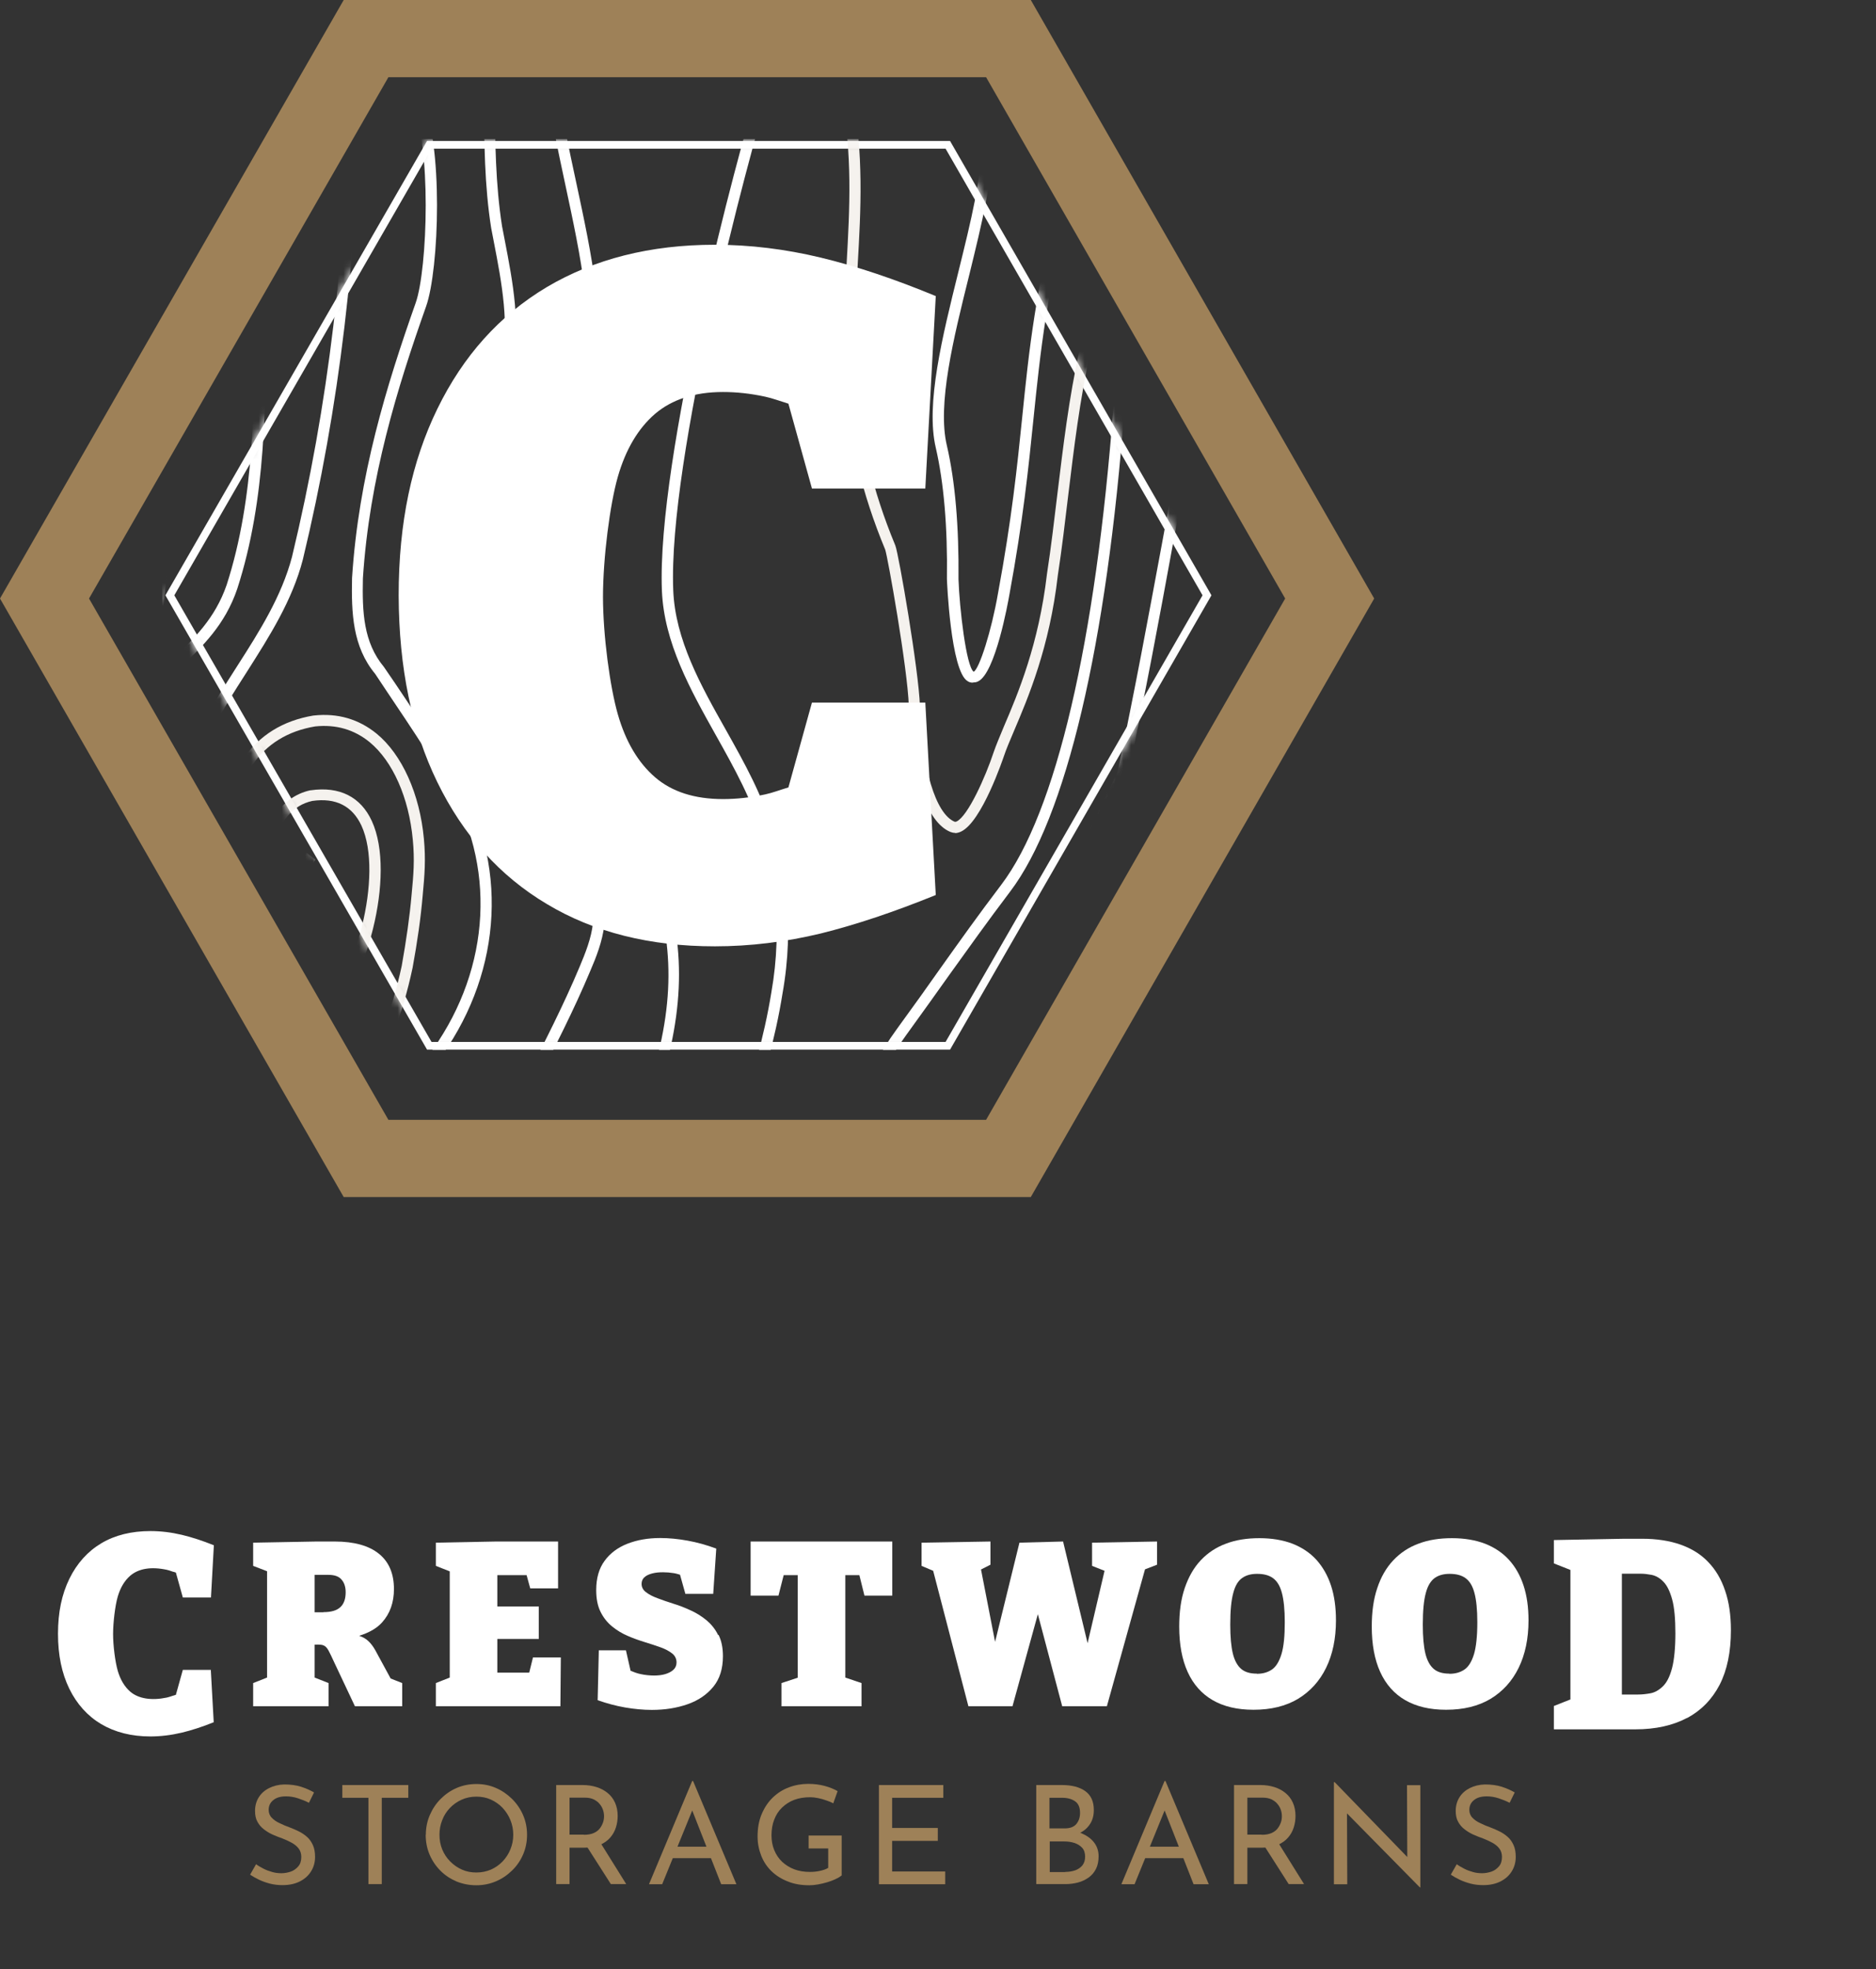
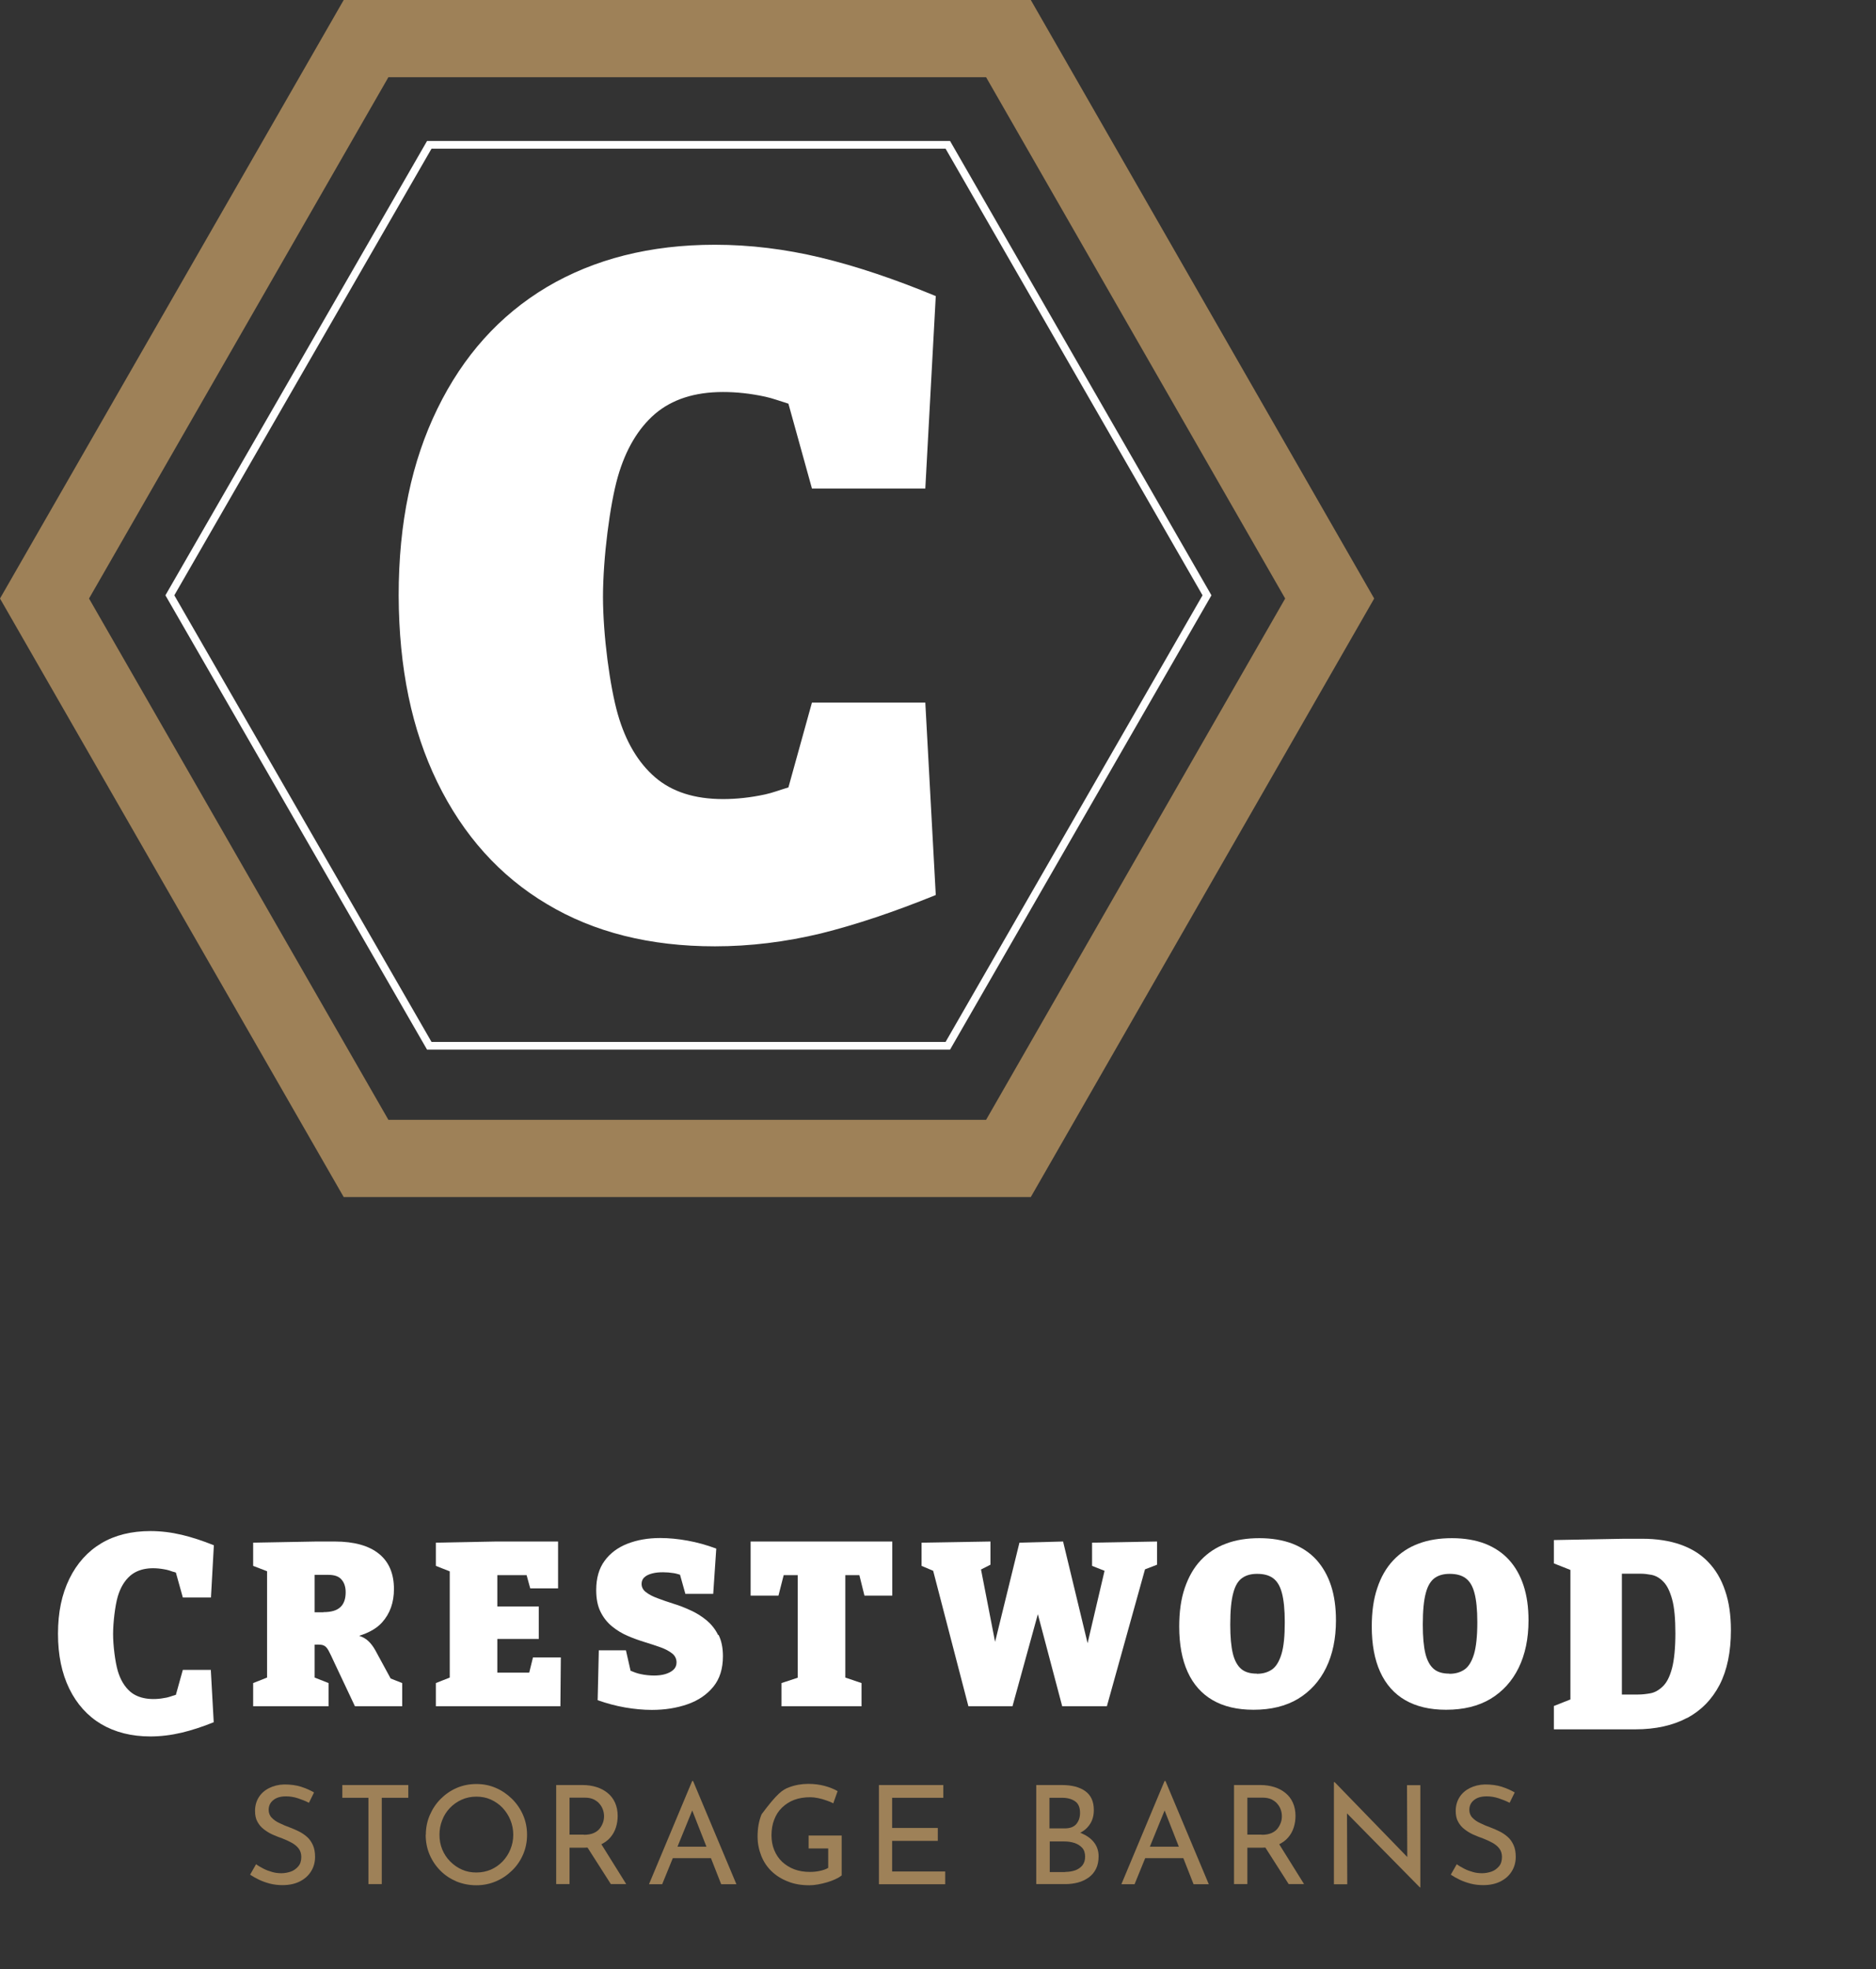
<svg xmlns="http://www.w3.org/2000/svg" width="243" height="255" viewBox="0 0 243 255" fill="none">
  <rect x="0" y="0" width="243" height="255" fill="#333333" stroke="none" />
  <g clip-path="url(#clip0_8765_9210)">
    <path d="M122.773 18.755L156.343 77.083L122.773 135.411H55.605L22.003 77.083L55.605 18.755H122.773Z" stroke="#FEFEFE" />
    <mask id="mask0_8765_9210" style="mask-type:luminance" maskUnits="userSpaceOnUse" x="21" y="18" width="136" height="118">
-       <path d="M123.062 18.255H55.315L21.426 77.083L55.315 135.911H123.062L156.92 77.083L123.062 18.255Z" fill="white" />
-     </mask>
+       </mask>
    <g mask="url(#mask0_8765_9210)">
      <path d="M123.718 107.844C123.468 107.844 123.249 107.781 123.093 107.718C120.001 106.434 118.002 100.357 117.721 91.43C117.565 86.543 114.972 72.039 114.66 71.162C108.444 56.189 109.069 45.006 109.662 34.168C110.068 26.9 110.443 20.009 108.944 12.021L110.35 11.77C111.911 19.946 111.505 27.213 111.099 34.262C110.506 44.943 109.881 55.97 115.972 70.63C116.409 71.726 119.001 86.762 119.158 91.398C119.407 99.48 121.188 105.369 123.655 106.403C123.655 106.403 123.749 106.434 123.905 106.371C125.373 105.682 127.653 100.608 128.715 97.381C129.028 96.473 129.496 95.376 130.027 94.092C131.839 89.863 134.556 83.442 135.618 74.295C136.149 70.849 136.555 67.372 136.961 63.989C137.711 57.849 138.46 51.459 139.835 45.351C140.428 42.312 141.053 39.305 141.677 36.298C143.395 27.934 145.144 19.32 146.581 10.611L147.987 10.831C146.55 19.539 144.77 28.185 143.083 36.548C142.458 39.556 141.834 42.594 141.24 45.633C139.866 51.678 139.116 58.006 138.367 64.145C137.96 67.529 137.554 71.037 137.023 74.483C135.962 83.786 133.182 90.333 131.339 94.656C130.808 95.909 130.339 97.005 130.058 97.851C129.933 98.196 127.185 106.434 124.467 107.687C124.186 107.812 123.936 107.875 123.687 107.875L123.718 107.844Z" fill="#F5F2EE" />
      <path d="M111.037 202.1C105.789 186.062 104.727 169.272 107.913 153.484L108.069 152.826C109.975 145.496 111.474 139.701 116.19 133.217C118.377 130.21 120.157 127.735 121.781 125.417C124.374 121.783 126.591 118.651 129.683 114.578C136.774 105.244 141.927 83.191 144.239 52.461C144.301 51.615 144.332 51.083 144.363 50.926C145.925 37.801 148.455 24.958 151.329 10.705C151.329 10.423 151.485 10.204 151.641 10.079C151.985 9.765 152.453 9.797 152.64 9.797L152.547 11.175C152.547 11.175 152.703 11.05 152.734 10.956C149.861 25.271 147.362 38.083 145.8 51.114C145.8 51.302 145.738 51.803 145.675 52.587C143.364 83.598 138.085 105.901 130.839 115.455C127.778 119.496 125.561 122.629 122.968 126.231C121.313 128.549 119.564 131.024 117.377 134.031C112.817 140.296 111.349 145.966 109.506 153.171L109.35 153.766C106.227 169.272 107.257 185.811 112.442 201.599L111.099 202.037L111.037 202.1Z" fill="white" />
      <path d="M37.199 201.943L35.763 201.818C36.606 192.044 36.543 181.77 36.45 171.84C36.45 169.929 36.45 168.05 36.419 166.17C35.825 165.042 35.825 163.883 35.856 162.756C35.856 162.004 35.856 161.283 35.7 160.626L35.575 160.124C35.232 158.903 34.857 157.524 35.075 156.084C34.638 155.112 34.451 154.047 34.232 152.982C34.107 152.387 34.014 151.792 33.857 151.228C32.577 146.247 30.547 141.329 28.579 136.599C24.362 126.45 19.989 115.956 22.988 104.178C23.644 97.349 27.267 91.648 30.796 86.135C33.607 81.75 36.481 77.207 37.824 72.102C42.54 52.523 44.945 32.35 45.195 10.392H46.632C46.382 32.444 43.977 52.743 39.23 72.446C37.855 77.771 34.888 82.407 32.046 86.887C28.454 92.494 25.081 97.788 24.456 104.397C21.551 115.8 25.611 125.636 29.953 136.004C31.952 140.797 34.014 145.746 35.294 150.821C35.45 151.416 35.575 152.043 35.7 152.7C35.919 153.797 36.106 154.799 36.512 155.676L36.606 155.896V156.115C36.325 157.305 36.668 158.558 36.981 159.749L37.106 160.25C37.324 161.095 37.324 161.941 37.324 162.756C37.324 163.789 37.324 164.76 37.793 165.606L37.886 165.763V165.951C37.886 167.893 37.886 169.835 37.918 171.809C37.98 181.77 38.074 192.107 37.231 201.943H37.199Z" fill="white" />
      <path d="M58.032 201.536H56.596C56.596 198.811 56.44 196.023 56.315 193.329C56.033 188.129 55.721 182.71 56.565 177.384C56.814 175.975 56.689 174.44 56.565 173.093C56.471 172.247 56.658 171.464 56.846 170.712C57.033 169.992 57.189 169.302 57.064 168.645C57.064 166.17 57.783 163.883 58.47 161.691L58.876 160.344C61.281 153.045 64.81 146.185 68.184 139.544C70.557 134.908 73.025 130.084 75.086 125.166C75.836 123.38 76.585 121.501 76.804 119.559C77.273 115.58 76.523 111.414 74.555 107.217C72.775 103.176 70.713 99.605 68.746 96.128C66.309 91.868 63.811 87.482 61.843 82.376C57.845 72.853 60.5 63.487 63.061 54.403C63.686 52.148 64.373 49.798 64.904 47.511C66.06 42.155 64.998 36.642 63.967 31.317L63.623 29.531C62.749 24.018 62.718 18.379 62.686 12.929V10.423H64.092V12.929C64.123 18.317 64.186 23.892 65.029 29.28L65.373 31.066C66.434 36.548 67.528 42.218 66.309 47.856C65.778 50.174 65.091 52.555 64.467 54.81C61.968 63.644 59.407 72.791 63.217 81.875C65.154 86.918 67.528 91.053 70.026 95.47C72.025 98.978 74.087 102.612 75.898 106.684C77.991 111.132 78.803 115.549 78.272 119.809C78.022 121.908 77.242 123.913 76.429 125.792C74.337 130.773 71.869 135.597 69.464 140.264C66.091 146.843 62.624 153.671 60.219 160.845L59.813 162.16C59.157 164.259 58.47 166.421 58.47 168.582C58.626 169.428 58.407 170.274 58.22 171.088C58.064 171.746 57.908 172.372 57.97 172.999C58.126 174.44 58.251 176.1 57.97 177.666C57.158 182.835 57.439 188.16 57.72 193.297C57.876 195.991 58.032 198.811 58.032 201.567V201.536Z" fill="white" />
-       <path d="M68.09 201.943L66.653 201.818C67.09 197.339 68.152 192.859 69.152 188.536C69.714 186.156 70.308 183.681 70.776 181.238C72.525 170.65 75.211 161.534 78.99 153.421C91.828 125.448 87.268 116.709 73.712 90.834L72.494 88.485C66.747 77.49 69.214 69.627 73.681 55.343C74.274 53.432 74.899 51.428 75.555 49.266C77.148 42.218 75.18 33.04 73.275 24.144C72.244 19.32 71.245 14.777 70.901 10.768L72.338 10.643C72.681 14.558 73.65 19.069 74.68 23.83C76.617 32.852 78.616 42.218 76.96 49.611C76.304 51.835 75.648 53.84 75.055 55.75C70.557 70.097 68.277 77.302 73.743 87.796L74.961 90.145C88.392 115.769 93.421 125.354 80.271 153.985C76.554 161.973 73.899 170.963 72.15 181.457C71.682 183.932 71.088 186.438 70.526 188.85C69.527 193.141 68.496 197.558 68.059 201.943H68.09Z" fill="white" />
      <path d="M95.794 202.1C92.671 192.138 89.266 178.982 90.797 165.669C91.609 158.809 93.608 152.137 95.545 145.715C97.231 140.108 98.98 134.344 99.917 128.486C100.667 124.258 100.792 119.997 100.355 116.113L100.261 115.173C100.074 113.607 100.074 113.356 99.636 112.354C99.48 111.728 99.355 111.226 99.23 110.725C99.012 109.879 98.793 109.034 98.699 108.157C97.512 103.74 95.076 99.386 92.702 95.157C89.423 89.299 86.018 83.222 85.737 76.487C85.05 59.321 95.545 19.758 98.293 11.175L99.668 11.613C96.95 20.134 86.518 59.446 87.205 76.424C87.455 82.815 90.766 88.735 93.983 94.436C96.388 98.728 98.887 103.145 100.136 107.843C100.261 108.72 100.48 109.535 100.667 110.349C100.792 110.882 100.948 111.414 101.042 111.916C101.51 112.949 101.542 113.388 101.729 114.985L101.823 115.894C102.291 119.903 102.135 124.32 101.354 128.674C100.417 134.595 98.668 140.421 96.95 146.06C95.014 152.45 93.046 159.059 92.234 165.763C90.734 178.825 94.077 191.763 97.169 201.599L95.794 202.037V202.1Z" fill="white" />
      <path d="M129.371 202.069C128.184 198.09 125.685 194.645 123.249 191.324C120.344 187.315 117.346 183.211 116.409 177.98C114.535 167.705 115.441 157.337 118.908 148.754C121.281 143.491 124.624 138.761 127.809 134.188C130.402 130.491 133.088 126.67 135.212 122.629C136.149 120.843 136.649 120.373 136.961 120.06C137.148 119.872 137.18 119.841 137.523 117.491C137.648 116.614 137.617 116.395 137.617 116.144C137.617 115.863 137.617 115.581 137.679 114.672L137.742 114.453C138.054 113.764 139.46 110.851 140.99 107.749C142.614 104.429 144.457 100.67 144.77 99.918C147.018 89.299 148.767 79.776 150.485 70.535C153.421 54.591 156.17 39.555 161.261 20.948L162.635 21.324C157.544 39.868 154.796 54.904 151.86 70.817C150.173 80.058 148.393 89.612 146.113 100.357C145.738 101.265 143.957 104.899 142.24 108.407C140.865 111.226 139.428 114.108 139.085 114.923C139.022 115.612 139.022 115.863 139.022 116.082C139.022 116.395 139.022 116.677 138.898 117.679C138.523 120.279 138.491 120.561 137.898 121.094C137.648 121.313 137.273 121.689 136.43 123.287C134.244 127.421 131.558 131.274 128.934 135.002C125.779 139.544 122.5 144.212 120.188 149.317C116.815 157.619 115.972 167.705 117.783 177.729C118.627 182.616 121.406 186.437 124.374 190.478C126.872 193.893 129.434 197.432 130.714 201.661L129.34 202.069H129.371Z" fill="white" />
-       <path d="M25.33 202.037C25.33 202.037 25.205 202.037 25.143 202.037L25.268 200.596C25.268 200.596 25.081 200.784 25.081 200.909C25.081 200.847 25.081 200.784 25.081 200.721C25.081 200.627 25.081 200.533 25.081 200.439C25.268 198.591 25.486 196.837 25.705 195.052C26.954 184.339 28.235 173.25 27.173 162.348C26.767 153.734 24.331 145.308 21.957 137.163C20.395 131.744 18.771 126.168 17.741 120.53C17.553 119.277 17.241 117.679 16.897 115.862C15.71 109.723 14.117 101.296 14.929 97.005C15.96 91.398 19.24 88.296 22.363 85.321C25.081 82.752 27.86 80.089 29.36 75.735C33.045 64.302 32.983 51.96 32.92 40.025C32.92 36.955 32.92 33.885 32.92 30.847C32.639 28.309 32.889 25.866 33.108 23.485C33.326 21.23 33.514 19.131 33.326 16.907C33.264 16.03 33.451 15.216 33.607 14.432C33.795 13.587 33.951 12.804 33.826 12.052C33.764 11.707 33.795 11.394 33.826 11.112V10.799H35.263C35.263 10.799 35.263 11.049 35.263 11.206C35.263 11.425 35.263 11.645 35.263 11.801C35.45 12.866 35.263 13.837 35.044 14.746C34.888 15.466 34.732 16.124 34.794 16.813C35.013 19.163 34.794 21.449 34.576 23.642C34.357 25.96 34.138 28.341 34.388 30.815C34.357 33.948 34.388 36.986 34.388 40.056C34.451 52.085 34.513 64.552 30.734 76.236C29.141 80.935 26.205 83.723 23.363 86.417C20.239 89.393 17.303 92.181 16.335 97.349C15.554 101.359 17.147 109.629 18.303 115.674C18.646 117.491 18.959 119.12 19.146 120.373C20.145 125.918 21.77 131.462 23.331 136.85C25.705 145.057 28.173 153.578 28.579 162.317C29.672 173.343 28.36 184.495 27.111 195.302C26.892 197.056 26.705 198.842 26.486 200.596C26.517 200.972 26.58 201.442 26.205 201.818C25.986 202.037 25.705 202.131 25.33 202.131V202.037Z" fill="white" />
      <path d="M125.967 88.391C125.748 88.391 125.529 88.329 125.342 88.203C123.124 86.919 122.656 75.109 122.656 74.984C122.75 68.187 122.25 62.486 121.219 58.006C119.876 52.336 122.062 43.597 124.155 35.139C125.748 28.686 127.278 22.546 127.029 18.568C126.623 17.628 124.686 16.25 122.968 15.06C120.938 13.65 119.001 12.303 118.47 10.987L119.782 10.455C120.157 11.363 122.062 12.71 123.749 13.901C125.904 15.404 127.903 16.814 128.403 18.224V18.411C128.746 22.64 127.185 28.905 125.561 35.546C123.499 43.816 121.375 52.399 122.656 57.724C123.718 62.298 124.218 68.124 124.155 75.015C124.28 78.743 125.155 86.324 126.123 86.981C126.841 86.637 128.434 81.688 129.277 76.801C131.058 67.184 131.745 60.512 132.401 54.09C133.307 45.194 134.087 37.52 137.523 24.332C137.742 23.423 138.585 22.797 139.335 22.233C139.741 21.951 140.147 21.638 140.366 21.325C140.209 20.291 140.49 19.32 140.74 18.443C140.834 18.098 140.928 17.785 140.99 17.44C141.053 17.064 141.084 16.689 141.115 16.281C141.178 15.404 141.24 14.37 141.834 13.431C141.927 13.306 141.834 12.867 141.834 12.585C141.74 11.864 141.584 10.768 142.552 10.11L143.333 11.301C143.145 11.426 143.145 11.677 143.239 12.397C143.333 12.992 143.395 13.65 143.052 14.214C142.646 14.84 142.614 15.592 142.552 16.375C142.552 16.845 142.489 17.284 142.396 17.722C142.333 18.098 142.208 18.443 142.115 18.819C141.865 19.696 141.646 20.51 141.834 21.325L141.896 21.607L141.771 21.857C141.428 22.484 140.803 22.953 140.209 23.392C139.647 23.831 139.054 24.269 138.96 24.676C135.556 37.77 134.775 45.413 133.869 54.216C133.213 60.669 132.526 67.341 130.745 77.02C130.558 78.054 128.934 87.169 126.685 88.234C126.498 88.329 126.31 88.36 126.123 88.36L125.967 88.391Z" fill="white" />
      <path d="M49.662 147.438L48.412 146.749L48.537 146.498C49.849 144.055 50.974 141.956 53.035 139.607C62.062 129.865 64.685 116.708 59.875 105.275C57.377 100.294 53.254 94.217 49.974 89.33L48.6 87.263C45.664 83.723 45.508 79.369 45.601 74.858C46.445 61.639 50.068 49.924 53.847 39.211C55.377 34.888 55.971 18.63 53.254 13.023C52.785 12.083 52.285 11.519 51.754 11.331L52.192 9.984C53.129 10.298 53.91 11.112 54.534 12.396C57.502 18.505 56.877 34.95 55.19 39.68C51.442 50.268 47.85 61.89 47.007 74.889C46.913 79.244 47.069 83.159 49.724 86.354L51.161 88.453C54.472 93.371 58.595 99.48 61.187 104.617C66.247 116.614 63.53 130.334 54.128 140.515C52.192 142.708 51.13 144.65 49.818 147.125L49.693 147.375L49.662 147.438Z" fill="white" />
      <path d="M141.615 201.505L140.459 200.659C140.865 200.064 140.896 199.375 140.928 198.561C140.928 197.965 140.928 197.339 141.146 196.712L141.334 196.117C141.615 195.24 141.896 194.332 141.709 193.486V193.329V193.173C142.489 190.04 143.364 186.814 144.239 183.713C145.675 178.544 147.143 173.219 148.143 167.956C150.392 159.123 148.705 150.759 146.893 141.894C146.487 139.826 146.05 137.759 145.675 135.692C144.457 126.921 147.424 118.714 150.298 110.788C151.953 106.246 153.64 101.548 154.515 96.817C155.046 94.03 155.327 91.179 155.639 88.422C155.889 86.073 156.139 83.63 156.545 81.249L157.95 81.468C157.576 83.818 157.294 86.23 157.076 88.579C156.795 91.367 156.482 94.28 155.951 97.099C155.046 101.923 153.328 106.685 151.672 111.29C148.861 119.058 145.956 127.077 147.112 135.472C147.487 137.508 147.893 139.576 148.299 141.612C150.048 150.258 151.891 159.185 149.548 168.269C148.549 173.563 147.05 178.92 145.613 184.089C144.77 187.158 143.895 190.322 143.145 193.392C143.302 194.551 142.989 195.616 142.677 196.556L142.521 197.12C142.396 197.59 142.396 198.091 142.365 198.623C142.365 199.532 142.333 200.597 141.646 201.536L141.615 201.505Z" fill="white" />
      <path d="M148.674 201.943L147.237 201.787C147.862 195.584 149.08 189.351 150.267 183.305C151.828 175.255 153.453 166.922 153.702 158.621C154.233 154.016 153.421 149.318 152.609 144.807C151.547 138.699 150.423 132.371 152.609 126.169C153.296 124.132 154.171 122.19 155.046 120.311C155.983 118.212 156.982 116.051 157.669 113.795C157.7 113.639 157.763 113.419 157.794 113.231C157.95 112.448 158.138 111.477 158.919 110.788L159.887 111.853C159.45 112.26 159.325 112.887 159.2 113.545C159.137 113.764 159.106 114.015 159.043 114.234C158.325 116.583 157.326 118.807 156.357 120.937C155.514 122.785 154.639 124.728 153.984 126.67C151.922 132.528 152.953 138.385 154.046 144.588C154.858 149.224 155.701 153.985 155.139 158.746C154.889 167.11 153.265 175.505 151.703 183.618C150.548 189.633 149.33 195.835 148.705 201.943H148.674Z" fill="white" />
      <path d="M20.645 81.75C20.208 81.75 19.958 81.562 19.802 81.405C19.333 80.935 19.458 80.215 19.49 80.058C20.114 75.798 20.302 71.319 20.52 66.996V66.808C20.239 59.572 21.926 52.555 23.55 45.758C24.362 42.406 25.174 38.96 25.768 35.514C25.83 35.233 25.861 34.857 25.924 34.418C26.08 32.977 26.299 31.192 27.111 30.314L28.141 31.317C27.642 31.818 27.454 33.541 27.329 34.575C27.267 35.044 27.236 35.483 27.173 35.765C26.58 39.242 25.768 42.719 24.956 46.071C23.363 52.774 21.707 59.697 21.988 66.777V67.027C21.77 71.381 21.582 75.892 20.926 80.278C20.895 80.34 20.77 80.278 20.677 80.278L21.02 81.687C21.02 81.687 20.801 81.719 20.677 81.719L20.645 81.75Z" fill="#F5F2EE" />
-       <path d="M41.072 130.679C40.104 130.679 39.386 130.303 38.917 129.52C35.325 123.788 35.669 115.769 39.729 110.443L40.854 111.32C37.199 116.113 36.887 123.631 40.104 128.8C40.323 129.144 40.604 129.364 41.416 129.27L41.603 130.679C41.416 130.679 41.228 130.711 41.041 130.711L41.072 130.679Z" fill="#F5F2EE" />
      <path d="M26.299 21.919C24.362 19.163 24.268 15.592 24.206 12.396C24.206 11.739 24.206 11.05 24.143 10.423L25.58 10.36C25.58 11.018 25.611 11.707 25.643 12.365C25.705 15.466 25.768 18.693 27.454 21.073L26.299 21.888V21.919Z" fill="#F5F2EE" />
      <path d="M27.204 21.857L26.767 20.478C26.986 20.416 27.142 20.259 27.329 19.727C28.079 17.314 28.298 14.746 28.485 12.271C28.547 11.613 28.579 10.987 28.641 10.329L30.078 10.454C30.015 11.081 29.984 11.739 29.922 12.365C29.734 14.934 29.516 17.596 28.704 20.165C28.485 20.854 28.141 21.575 27.204 21.857Z" fill="#F5F2EE" />
      <path d="M28.454 32.038L27.079 31.662C27.079 31.662 27.048 31.505 27.017 31.442C26.923 31.223 26.83 30.91 26.861 30.565L28.298 30.691C28.298 30.691 28.329 30.847 28.36 30.941C28.454 31.192 28.61 31.599 28.485 32.069L28.454 32.038Z" fill="#F5F2EE" />
-       <path d="M38.605 133.561C37.886 133.561 37.231 133.373 36.637 133.029C32.702 130.679 32.608 121.157 32.889 114.203C32.889 113.983 33.201 111.007 33.732 109.66C34.576 106.967 36.2 103.208 40.198 102.33H40.26C43.977 101.798 46.726 103.176 48.163 106.309C51.38 113.294 47.35 127.829 42.166 132.371C40.854 133.154 39.667 133.561 38.605 133.561ZM40.448 103.709C37.918 104.273 36.262 106.246 35.044 110.13C34.576 111.289 34.295 113.952 34.295 114.234C34.138 118.056 33.67 129.583 37.324 131.776C38.324 132.371 39.636 132.214 41.291 131.212C45.914 127.108 49.755 113.294 46.819 106.904C45.633 104.367 43.509 103.27 40.448 103.709Z" fill="#F5F2EE" />
      <path d="M42.697 143.022C42.697 143.022 42.509 143.022 42.384 143.022C34.295 142.176 31.827 133.311 30.203 127.453C27.173 113.858 27.61 104.054 31.483 98.29C33.576 95.22 36.637 93.309 40.604 92.651H40.635C43.758 92.307 46.476 93.121 48.787 95.001C52.067 97.695 54.378 102.801 54.909 108.627C55.159 111.321 55.003 113.263 54.753 115.926C54.503 118.87 54.066 121.909 53.441 125.323C52.098 131.619 50.099 136.569 47.319 140.422C46.101 142.113 44.508 143.022 42.665 143.022H42.697ZM40.822 94.061C37.262 94.656 34.544 96.348 32.67 99.073C29.016 104.492 28.641 113.921 31.577 127.077C33.076 132.528 35.388 140.829 42.478 141.581C43.883 141.643 45.164 140.986 46.163 139.607C48.818 135.911 50.724 131.15 52.035 125.073C52.629 121.721 53.066 118.714 53.316 115.832C53.566 113.232 53.722 111.352 53.472 108.752C52.972 103.302 50.88 98.572 47.881 96.097C45.882 94.468 43.54 93.779 40.822 94.061Z" fill="#F5F2EE" />
    </g>
    <path d="M78.105 77.227C78.105 82.287 79.008 88.932 80.025 92.481C81.041 96.03 82.66 98.749 84.844 100.636C87.027 102.524 89.964 103.468 93.653 103.468C95.385 103.468 97.192 103.279 99.112 102.864C100.015 102.675 101.107 102.26 102.124 101.958L105.173 90.971H119.856L121.211 115.89C115.827 118.08 110.858 119.741 106.303 120.874C101.747 121.969 97.154 122.535 92.599 122.535C84.204 122.535 76.938 120.723 70.839 117.061C64.74 113.436 59.996 108.15 56.646 101.278C53.333 94.482 51.676 86.515 51.639 77.114C51.639 67.675 53.333 59.746 56.646 52.95C59.996 46.078 64.702 40.83 70.839 37.167C76.975 33.542 84.204 31.692 92.599 31.692C97.154 31.692 101.747 32.259 106.303 33.354C110.858 34.449 115.827 36.11 121.211 38.338L119.856 63.257H105.173L102.124 52.27C101.145 51.968 100.015 51.553 99.112 51.364C97.192 50.948 95.385 50.76 93.653 50.76C90.001 50.76 87.065 51.703 84.844 53.591C82.66 55.479 81.041 58.198 80.025 61.747C79.008 65.296 78.105 72.243 78.105 77.303V77.227Z" fill="white" />
  </g>
  <path d="M133.521 0L178 77.5L133.521 155H44.52L0 77.5L44.52 0H133.521ZM11.532 77.5L50.309 145H127.73L166.47 77.5L127.73 10H50.309L11.532 77.5Z" fill="#9E8158" />
  <g clip-path="url(#clip1_8765_9210)">
    <path d="M50.596 217.331L48.605 213.668C48.361 213.237 48.079 212.842 47.741 212.523C47.422 212.204 47.009 211.978 46.52 211.809C47.797 211.415 48.793 210.851 49.488 210.081C50.521 208.936 51.028 207.49 51.028 205.762C51.028 203.771 50.389 202.25 49.093 201.198C47.797 200.146 45.882 199.602 43.346 199.602H40.999L32.791 199.752V202.757L34.594 203.452V217.218L32.791 217.932V220.937H42.558V217.932L40.755 217.218V212.955H40.849C41.356 212.936 41.712 212.955 41.938 213.067C42.163 213.161 42.37 213.387 42.558 213.725C42.745 214.063 42.989 214.589 43.309 215.284L45.976 220.937H52.098V217.932L50.577 217.331H50.596ZM41.9 208.767H40.755V203.921H42.558C43.346 203.921 43.91 204.128 44.248 204.541C44.605 204.954 44.774 205.499 44.774 206.175C44.774 207.039 44.548 207.677 44.079 208.109C43.609 208.541 42.896 208.748 41.882 208.748L41.9 208.767Z" fill="white" />
    <path d="M69.039 214.608L68.55 216.58H64.419V212.222H69.79V208.015H64.419V203.959H68.212L68.682 205.668H72.288V199.602H64.268L56.456 199.752V202.757L58.258 203.47V217.218L56.456 217.932V220.937H72.588L72.645 214.608H69.039Z" fill="white" />
    <path d="M93.022 211.716C92.646 210.946 92.139 210.326 91.519 209.8C90.9 209.293 90.224 208.861 89.472 208.523C88.74 208.185 87.989 207.884 87.237 207.659C86.486 207.415 85.791 207.19 85.171 206.945C84.552 206.72 84.045 206.457 83.669 206.157C83.293 205.875 83.106 205.518 83.106 205.086C83.106 204.729 83.237 204.429 83.481 204.222C83.725 203.997 84.063 203.847 84.495 203.734C84.927 203.621 85.378 203.584 85.885 203.584C86.355 203.584 86.805 203.621 87.256 203.696C87.538 203.734 87.82 203.828 88.083 203.903L88.777 206.382H92.383L92.778 200.522C91.538 200.053 90.299 199.715 89.059 199.489C87.82 199.264 86.636 199.151 85.51 199.151C83.951 199.151 82.542 199.396 81.284 199.884C80.025 200.372 79.03 201.123 78.317 202.1C77.584 203.095 77.227 204.354 77.227 205.894C77.227 207.021 77.415 207.96 77.791 208.711C78.166 209.462 78.654 210.082 79.274 210.589C79.894 211.096 80.57 211.509 81.321 211.828C82.054 212.148 82.805 212.411 83.538 212.636C84.27 212.861 84.965 213.087 85.585 213.312C86.204 213.538 86.693 213.8 87.068 214.101C87.444 214.401 87.632 214.796 87.632 215.265C87.632 215.641 87.5 215.96 87.237 216.204C86.975 216.449 86.618 216.636 86.186 216.768C85.754 216.899 85.247 216.956 84.721 216.956C84.195 216.956 83.575 216.899 82.974 216.768C82.505 216.674 82.091 216.505 81.678 216.336L81.077 213.688H77.565L77.415 220.148C78.579 220.562 79.763 220.881 80.946 221.087C82.129 221.294 83.312 221.407 84.439 221.407C86.129 221.407 87.651 221.163 89.059 220.674C90.449 220.186 91.557 219.435 92.402 218.402C93.228 217.388 93.642 216.073 93.642 214.458C93.642 213.369 93.454 212.448 93.078 211.697L93.022 211.716Z" fill="white" />
    <path d="M97.229 199.602V206.607H100.835L101.511 203.959H103.333V217.237L101.229 217.932V220.937H111.596V217.932L109.493 217.218V203.959H111.315L111.972 206.607H115.578V199.602H97.229Z" fill="white" />
    <path d="M149.872 199.602L141.458 199.752V202.757L143.073 203.395L140.876 212.767L137.702 199.602L132.049 199.752L128.894 212.598L127.072 203.226L128.293 202.607V199.602L119.372 199.752V202.757L120.874 203.395L125.438 220.937H131.147L134.434 209.011L137.589 220.937H143.374L148.313 203.207L149.872 202.607V199.602Z" fill="white" />
    <path d="M162.361 221.388C160.276 221.388 158.511 220.975 157.084 220.148C155.656 219.322 154.567 218.101 153.835 216.486C153.102 214.871 152.745 212.918 152.745 210.608C152.745 208.729 152.971 207.058 153.459 205.631C153.947 204.203 154.623 203.001 155.525 202.043C156.426 201.086 157.516 200.353 158.793 199.884C160.07 199.395 161.516 199.17 163.131 199.17C164.746 199.17 166.174 199.414 167.413 199.884C168.653 200.372 169.686 201.067 170.512 201.968C171.338 202.889 171.977 203.997 172.409 205.311C172.841 206.626 173.047 208.128 173.047 209.819C173.047 212.185 172.616 214.232 171.77 215.96C170.925 217.688 169.704 219.021 168.127 219.979C166.549 220.918 164.634 221.388 162.38 221.388H162.361ZM162.812 216.73C163.582 216.73 164.22 216.542 164.746 216.185C165.272 215.829 165.685 215.171 165.986 214.195C166.286 213.218 166.418 211.847 166.418 210.044C166.418 208.429 166.286 207.152 166.042 206.25C165.798 205.33 165.404 204.71 164.878 204.335C164.352 203.959 163.676 203.79 162.831 203.79C162.061 203.79 161.422 203.959 160.915 204.316C160.389 204.673 159.995 205.311 159.751 206.25C159.488 207.189 159.356 208.56 159.356 210.363C159.356 211.941 159.469 213.199 159.694 214.12C159.92 215.04 160.295 215.697 160.784 216.11C161.272 216.523 161.948 216.711 162.793 216.711L162.812 216.73Z" fill="white" />
    <path d="M187.302 221.388C185.217 221.388 183.471 220.975 182.025 220.148C180.597 219.322 179.508 218.101 178.776 216.486C178.043 214.871 177.686 212.918 177.686 210.608C177.686 208.729 177.912 207.058 178.4 205.631C178.87 204.203 179.564 203.001 180.466 202.043C181.367 201.086 182.457 200.353 183.734 199.884C185.011 199.395 186.457 199.17 188.072 199.17C189.687 199.17 191.115 199.414 192.354 199.884C193.594 200.372 194.627 201.067 195.453 201.968C196.279 202.87 196.918 203.997 197.35 205.311C197.782 206.626 197.989 208.128 197.989 209.819C197.989 212.185 197.557 214.232 196.711 215.96C195.866 217.688 194.646 219.021 193.068 219.979C191.49 220.918 189.575 221.388 187.321 221.388H187.302ZM187.753 216.73C188.523 216.73 189.161 216.542 189.687 216.185C190.213 215.829 190.626 215.171 190.927 214.195C191.209 213.237 191.359 211.847 191.359 210.044C191.359 208.429 191.227 207.152 190.983 206.25C190.739 205.33 190.345 204.71 189.819 204.335C189.293 203.959 188.617 203.79 187.772 203.79C187.002 203.79 186.363 203.959 185.856 204.316C185.349 204.673 184.936 205.311 184.692 206.25C184.429 207.189 184.297 208.56 184.297 210.363C184.297 211.941 184.41 213.199 184.635 214.12C184.861 215.04 185.236 215.697 185.725 216.11C186.213 216.523 186.889 216.711 187.734 216.711L187.753 216.73Z" fill="white" />
    <path d="M40.003 233.427C39.571 233.202 39.083 233.014 38.576 232.845C38.05 232.676 37.543 232.601 37.055 232.601C36.36 232.601 35.815 232.751 35.421 233.07C35.008 233.389 34.801 233.821 34.801 234.347C34.801 234.742 34.932 235.098 35.196 235.361C35.458 235.643 35.796 235.887 36.228 236.075C36.642 236.282 37.092 236.469 37.562 236.638C37.956 236.789 38.351 236.958 38.726 237.146C39.102 237.333 39.459 237.578 39.778 237.859C40.097 238.141 40.341 238.498 40.529 238.911C40.717 239.324 40.811 239.831 40.811 240.432C40.811 241.127 40.642 241.747 40.304 242.292C39.966 242.855 39.477 243.287 38.858 243.606C38.238 243.925 37.487 244.095 36.604 244.095C36.041 244.095 35.515 244.038 34.989 243.907C34.482 243.775 33.993 243.606 33.562 243.4C33.13 243.193 32.735 242.968 32.397 242.742L33.167 241.39C33.449 241.597 33.787 241.784 34.144 241.972C34.501 242.16 34.895 242.292 35.289 242.404C35.684 242.517 36.078 242.554 36.454 242.554C36.867 242.554 37.261 242.479 37.656 242.348C38.05 242.216 38.369 241.972 38.632 241.672C38.895 241.371 39.027 240.958 39.027 240.451C39.027 240.019 38.914 239.662 38.689 239.362C38.463 239.061 38.163 238.817 37.787 238.61C37.412 238.404 36.998 238.216 36.566 238.047C36.153 237.897 35.74 237.747 35.327 237.559C34.914 237.371 34.538 237.146 34.2 236.883C33.843 236.62 33.562 236.282 33.355 235.906C33.13 235.512 33.036 235.042 33.036 234.479C33.036 233.803 33.205 233.22 33.524 232.713C33.843 232.206 34.294 231.812 34.857 231.53C35.421 231.248 36.078 231.079 36.811 231.061C37.637 231.061 38.369 231.154 39.008 231.361C39.647 231.568 40.191 231.812 40.679 232.093L40.022 233.427H40.003Z" fill="#9E8158" />
    <path d="M44.342 231.135H52.887V232.787H49.45V243.962H47.722V232.787H44.342V231.135Z" fill="#9E8158" />
    <path d="M55.16 237.558C55.16 236.676 55.329 235.831 55.667 235.042C56.005 234.253 56.474 233.539 57.075 232.938C57.676 232.337 58.371 231.849 59.16 231.511C59.949 231.173 60.794 231.004 61.714 231.004C62.634 231.004 63.442 231.173 64.231 231.511C65.02 231.849 65.715 232.337 66.334 232.938C66.935 233.539 67.424 234.253 67.762 235.042C68.1 235.831 68.269 236.676 68.269 237.577C68.269 238.479 68.1 239.324 67.762 240.113C67.424 240.901 66.954 241.596 66.334 242.197C65.715 242.798 65.038 243.268 64.231 243.606C63.442 243.944 62.597 244.113 61.695 244.113C60.794 244.113 59.93 243.944 59.141 243.625C58.352 243.287 57.657 242.836 57.056 242.235C56.456 241.634 55.986 240.939 55.648 240.15C55.31 239.361 55.141 238.497 55.141 237.558H55.16ZM56.925 237.558C56.925 238.253 57.038 238.873 57.282 239.474C57.526 240.056 57.864 240.582 58.315 241.033C58.766 241.484 59.273 241.84 59.836 242.085C60.418 242.348 61.038 242.46 61.714 242.46C62.39 242.46 63.01 242.329 63.592 242.085C64.174 241.822 64.663 241.484 65.095 241.033C65.527 240.582 65.865 240.075 66.109 239.474C66.353 238.873 66.484 238.253 66.484 237.577C66.484 236.901 66.353 236.244 66.109 235.662C65.865 235.061 65.527 234.553 65.095 234.084C64.663 233.633 64.156 233.276 63.573 233.013C62.991 232.751 62.371 232.638 61.695 232.638C61.019 232.638 60.381 232.769 59.798 233.032C59.216 233.295 58.709 233.652 58.277 234.103C57.845 234.554 57.507 235.079 57.282 235.68C57.038 236.281 56.925 236.901 56.925 237.577V237.558Z" fill="#9E8158" />
    <path d="M75.462 231.135C76.119 231.135 76.72 231.229 77.265 231.398C77.809 231.567 78.298 231.83 78.711 232.168C79.124 232.506 79.443 232.919 79.669 233.426C79.894 233.933 80.007 234.497 80.007 235.135C80.007 235.642 79.932 236.149 79.781 236.619C79.631 237.107 79.387 237.539 79.049 237.933C78.711 238.328 78.26 238.647 77.716 238.891C77.171 239.135 76.476 239.248 75.668 239.248H73.772V243.962H72.044V231.135H75.443H75.462ZM75.631 237.577C76.138 237.577 76.57 237.501 76.908 237.351C77.246 237.201 77.509 236.994 77.697 236.75C77.885 236.506 78.016 236.243 78.11 235.98C78.204 235.717 78.241 235.436 78.241 235.173C78.241 234.91 78.204 234.647 78.11 234.365C78.016 234.083 77.885 233.839 77.678 233.595C77.49 233.351 77.227 233.163 76.908 232.994C76.589 232.844 76.213 232.769 75.762 232.769H73.772V237.558H75.631V237.577ZM77.753 238.572L81.115 243.962H79.124L75.706 238.61L77.772 238.553L77.753 238.572Z" fill="#9E8158" />
    <path d="M84.063 243.981L89.66 230.609H89.773L95.388 243.981H93.416L89.228 233.314L90.449 232.506L85.772 243.981H84.063ZM87.35 239.117H92.12L92.684 240.601H86.843L87.331 239.117H87.35Z" fill="#9E8158" />
-     <path d="M108.967 242.874C108.798 243.024 108.535 243.174 108.216 243.324C107.896 243.475 107.54 243.606 107.164 243.719C106.788 243.832 106.394 243.925 105.981 244.001C105.586 244.076 105.192 244.113 104.835 244.113C103.802 244.113 102.882 243.963 102.056 243.625C101.229 243.306 100.515 242.855 99.933 242.291C99.351 241.728 98.9 241.052 98.6 240.282C98.299 239.512 98.13 238.686 98.13 237.803C98.13 236.714 98.299 235.756 98.656 234.911C99.013 234.065 99.483 233.352 100.084 232.77C100.685 232.187 101.379 231.737 102.187 231.436C102.976 231.136 103.821 230.985 104.704 230.985C105.455 230.985 106.169 231.079 106.807 231.248C107.446 231.417 108.009 231.643 108.497 231.924L107.934 233.502C107.69 233.371 107.389 233.239 107.032 233.126C106.676 232.995 106.319 232.901 105.962 232.826C105.605 232.751 105.248 232.713 104.948 232.713C104.178 232.713 103.483 232.826 102.882 233.051C102.281 233.277 101.755 233.615 101.304 234.047C100.854 234.479 100.515 235.004 100.29 235.605C100.046 236.206 99.933 236.901 99.933 237.653C99.933 238.347 100.046 238.967 100.29 239.568C100.534 240.15 100.872 240.658 101.304 241.071C101.755 241.484 102.281 241.822 102.882 242.047C103.483 242.273 104.159 242.385 104.91 242.385C105.342 242.385 105.755 242.348 106.187 242.254C106.619 242.16 106.976 242.047 107.277 241.86V239.343H104.741V237.671H109.023V242.855L108.967 242.874Z" fill="#9E8158" />
+     <path d="M108.967 242.874C108.798 243.024 108.535 243.174 108.216 243.324C107.896 243.475 107.54 243.606 107.164 243.719C106.788 243.832 106.394 243.925 105.981 244.001C105.586 244.076 105.192 244.113 104.835 244.113C103.802 244.113 102.882 243.963 102.056 243.625C101.229 243.306 100.515 242.855 99.933 242.291C99.351 241.728 98.9 241.052 98.6 240.282C98.299 239.512 98.13 238.686 98.13 237.803C98.13 236.714 98.299 235.756 98.656 234.911C100.685 232.187 101.379 231.737 102.187 231.436C102.976 231.136 103.821 230.985 104.704 230.985C105.455 230.985 106.169 231.079 106.807 231.248C107.446 231.417 108.009 231.643 108.497 231.924L107.934 233.502C107.69 233.371 107.389 233.239 107.032 233.126C106.676 232.995 106.319 232.901 105.962 232.826C105.605 232.751 105.248 232.713 104.948 232.713C104.178 232.713 103.483 232.826 102.882 233.051C102.281 233.277 101.755 233.615 101.304 234.047C100.854 234.479 100.515 235.004 100.29 235.605C100.046 236.206 99.933 236.901 99.933 237.653C99.933 238.347 100.046 238.967 100.29 239.568C100.534 240.15 100.872 240.658 101.304 241.071C101.755 241.484 102.281 241.822 102.882 242.047C103.483 242.273 104.159 242.385 104.91 242.385C105.342 242.385 105.755 242.348 106.187 242.254C106.619 242.16 106.976 242.047 107.277 241.86V239.343H104.741V237.671H109.023V242.855L108.967 242.874Z" fill="#9E8158" />
    <path d="M113.85 231.135H122.189V232.787H115.559V236.694H121.475V238.365H115.559V242.328H122.433V243.981H113.85V231.154V231.135Z" fill="#9E8158" />
    <path d="M137.533 231.135C138.829 231.135 139.843 231.398 140.575 231.924C141.308 232.449 141.683 233.257 141.683 234.365C141.683 235.06 141.533 235.642 141.214 236.149C140.895 236.656 140.481 237.032 139.918 237.314C139.354 237.595 138.716 237.764 137.983 237.802L137.739 236.901C138.603 236.919 139.373 237.07 140.068 237.37C140.763 237.671 141.308 238.046 141.702 238.553C142.096 239.06 142.303 239.661 142.303 240.356C142.303 240.995 142.19 241.539 141.965 241.99C141.74 242.441 141.42 242.816 141.007 243.117C140.594 243.399 140.143 243.624 139.636 243.756C139.129 243.887 138.603 243.962 138.04 243.962H134.227V231.135H137.533ZM137.89 236.75C138.603 236.75 139.11 236.562 139.43 236.168C139.749 235.774 139.899 235.304 139.899 234.741C139.899 234.046 139.693 233.558 139.279 233.257C138.866 232.957 138.303 232.787 137.608 232.787H135.936V236.75H137.871H137.89ZM137.965 242.385C138.453 242.385 138.885 242.309 139.279 242.178C139.674 242.028 139.974 241.821 140.218 241.521C140.444 241.22 140.556 240.845 140.556 240.413C140.556 239.924 140.425 239.53 140.162 239.248C139.899 238.966 139.561 238.76 139.148 238.628C138.735 238.497 138.303 238.441 137.871 238.441H135.974V242.403H137.983L137.965 242.385Z" fill="#9E8158" />
    <path d="M145.252 243.981L150.848 230.609H150.961L156.577 243.981H154.605L150.416 233.314L151.637 232.506L146.961 243.981H145.252ZM148.52 239.117H153.29L153.853 240.601H148.012L148.501 239.117H148.52Z" fill="#9E8158" />
    <path d="M163.263 231.135C163.92 231.135 164.521 231.229 165.066 231.398C165.61 231.567 166.098 231.83 166.512 232.168C166.925 232.506 167.244 232.919 167.469 233.426C167.695 233.933 167.808 234.497 167.808 235.135C167.808 235.642 167.732 236.149 167.582 236.619C167.432 237.107 167.188 237.539 166.85 237.933C166.512 238.328 166.061 238.647 165.516 238.891C164.972 239.135 164.277 239.248 163.469 239.248H161.572V243.962H159.844V231.135H163.244H163.263ZM163.432 237.577C163.939 237.577 164.371 237.501 164.709 237.351C165.047 237.201 165.31 236.994 165.497 236.75C165.685 236.506 165.817 236.243 165.911 235.98C166.005 235.717 166.042 235.436 166.042 235.173C166.042 234.91 166.005 234.647 165.911 234.365C165.817 234.083 165.685 233.839 165.479 233.595C165.291 233.351 165.028 233.163 164.709 232.994C164.389 232.844 164.014 232.769 163.563 232.769H161.572V237.558H163.432V237.577ZM165.554 238.572L168.916 243.962H166.925L163.507 238.61L165.573 238.553L165.554 238.572Z" fill="#9E8158" />
    <path d="M183.903 244.376L173.986 234.309L174.475 234.441L174.512 243.982H172.784V230.76H172.878L182.682 240.864L182.288 240.77L182.25 231.154H183.978V244.395H183.903V244.376Z" fill="#9E8158" />
    <path d="M195.528 233.427C195.096 233.202 194.608 233.014 194.101 232.845C193.575 232.676 193.068 232.601 192.58 232.601C191.885 232.601 191.34 232.751 190.946 233.07C190.532 233.389 190.326 233.821 190.326 234.347C190.326 234.742 190.457 235.098 190.72 235.361C190.983 235.643 191.321 235.887 191.753 236.075C192.166 236.282 192.617 236.469 193.087 236.638C193.481 236.789 193.875 236.958 194.251 237.146C194.627 237.333 194.984 237.578 195.303 237.859C195.622 238.141 195.866 238.498 196.054 238.911C196.242 239.324 196.336 239.831 196.336 240.432C196.336 241.127 196.167 241.747 195.829 242.292C195.491 242.855 195.002 243.287 194.383 243.606C193.763 243.925 193.012 244.095 192.129 244.095C191.565 244.095 191.04 244.038 190.514 243.907C190.007 243.775 189.518 243.606 189.086 243.4C188.654 243.193 188.26 242.968 187.922 242.742L188.692 241.39C188.974 241.597 189.312 241.784 189.669 241.972C190.025 242.16 190.42 242.292 190.814 242.404C191.209 242.517 191.603 242.554 191.979 242.554C192.392 242.554 192.786 242.479 193.181 242.348C193.575 242.216 193.894 241.972 194.157 241.672C194.42 241.371 194.552 240.958 194.552 240.451C194.552 240.019 194.439 239.662 194.214 239.362C193.988 239.061 193.688 238.817 193.312 238.61C192.936 238.404 192.523 238.216 192.091 238.047C191.678 237.897 191.265 237.747 190.852 237.559C190.439 237.371 190.063 237.146 189.725 236.883C189.368 236.62 189.086 236.282 188.88 235.906C188.654 235.512 188.56 235.042 188.56 234.479C188.56 233.803 188.73 233.22 189.049 232.713C189.368 232.206 189.819 231.812 190.382 231.53C190.946 231.248 191.603 231.079 192.335 231.061C193.162 231.061 193.894 231.154 194.533 231.361C195.171 231.568 195.716 231.812 196.204 232.093L195.547 233.427H195.528Z" fill="#9E8158" />
    <path d="M27.326 216.223H23.683L22.781 219.454L22.537 219.529C22.443 219.566 22.331 219.585 22.237 219.623C22.011 219.698 21.786 219.773 21.598 219.811C19.626 220.224 17.936 219.961 16.865 219.04C16.133 218.402 15.588 217.5 15.25 216.336C14.912 215.153 14.649 213.068 14.649 211.584C14.649 210.101 14.912 207.885 15.25 206.739C15.588 205.575 16.133 204.673 16.865 204.035C17.955 203.095 19.588 202.833 21.598 203.265C21.786 203.302 22.011 203.377 22.218 203.452C22.331 203.49 22.424 203.527 22.537 203.546L22.781 203.621L23.683 206.852H27.326L27.702 200.091C26.218 199.49 24.81 199.039 23.551 198.738C22.199 198.419 20.847 198.25 19.495 198.25C17.034 198.25 14.893 198.776 13.128 199.828C11.363 200.879 9.973 202.419 8.996 204.41C8.001 206.438 7.512 208.767 7.512 211.547C7.512 214.326 8.001 216.655 8.977 218.665C9.954 220.656 11.344 222.196 13.109 223.247C14.893 224.299 17.034 224.844 19.476 224.844C20.809 224.844 22.18 224.675 23.532 224.355C24.791 224.055 26.199 223.604 27.683 223.003L27.308 216.242L27.326 216.223Z" fill="white" />
    <path d="M218.535 222.458C220.357 221.482 221.765 220.036 222.742 218.158C223.718 216.261 224.207 213.894 224.207 211.096C224.207 209.161 223.963 207.434 223.455 205.969C222.967 204.504 222.235 203.264 221.277 202.269C220.338 201.273 219.136 200.522 217.708 200.015C216.281 199.508 214.591 199.245 212.713 199.245H210.403L201.275 199.414V202.438L203.416 203.283V220.054L201.275 220.9V223.923H211.83C214.459 223.923 216.713 223.416 218.535 222.44V222.458ZM210.083 203.771H212.544C212.976 203.771 213.426 203.828 213.933 203.922C214.478 204.034 214.985 204.316 215.455 204.804C215.924 205.274 216.3 206.025 216.6 207.114C216.882 208.147 217.014 209.631 217.014 211.49C217.014 213.35 216.863 214.927 216.582 215.998C216.281 217.125 215.887 217.895 215.361 218.383C214.854 218.871 214.309 219.172 213.727 219.266C213.201 219.359 212.675 219.416 212.187 219.416H210.083V203.771Z" fill="white" />
  </g>
  <defs>
    <clipPath id="clip0_8765_9210">
      <rect width="136" height="118" fill="white" transform="translate(21 18)" />
    </clipPath>
    <clipPath id="clip1_8765_9210">
      <rect width="216.694" height="46.107" fill="white" transform="translate(7.512 198.269)" />
    </clipPath>
  </defs>
</svg>